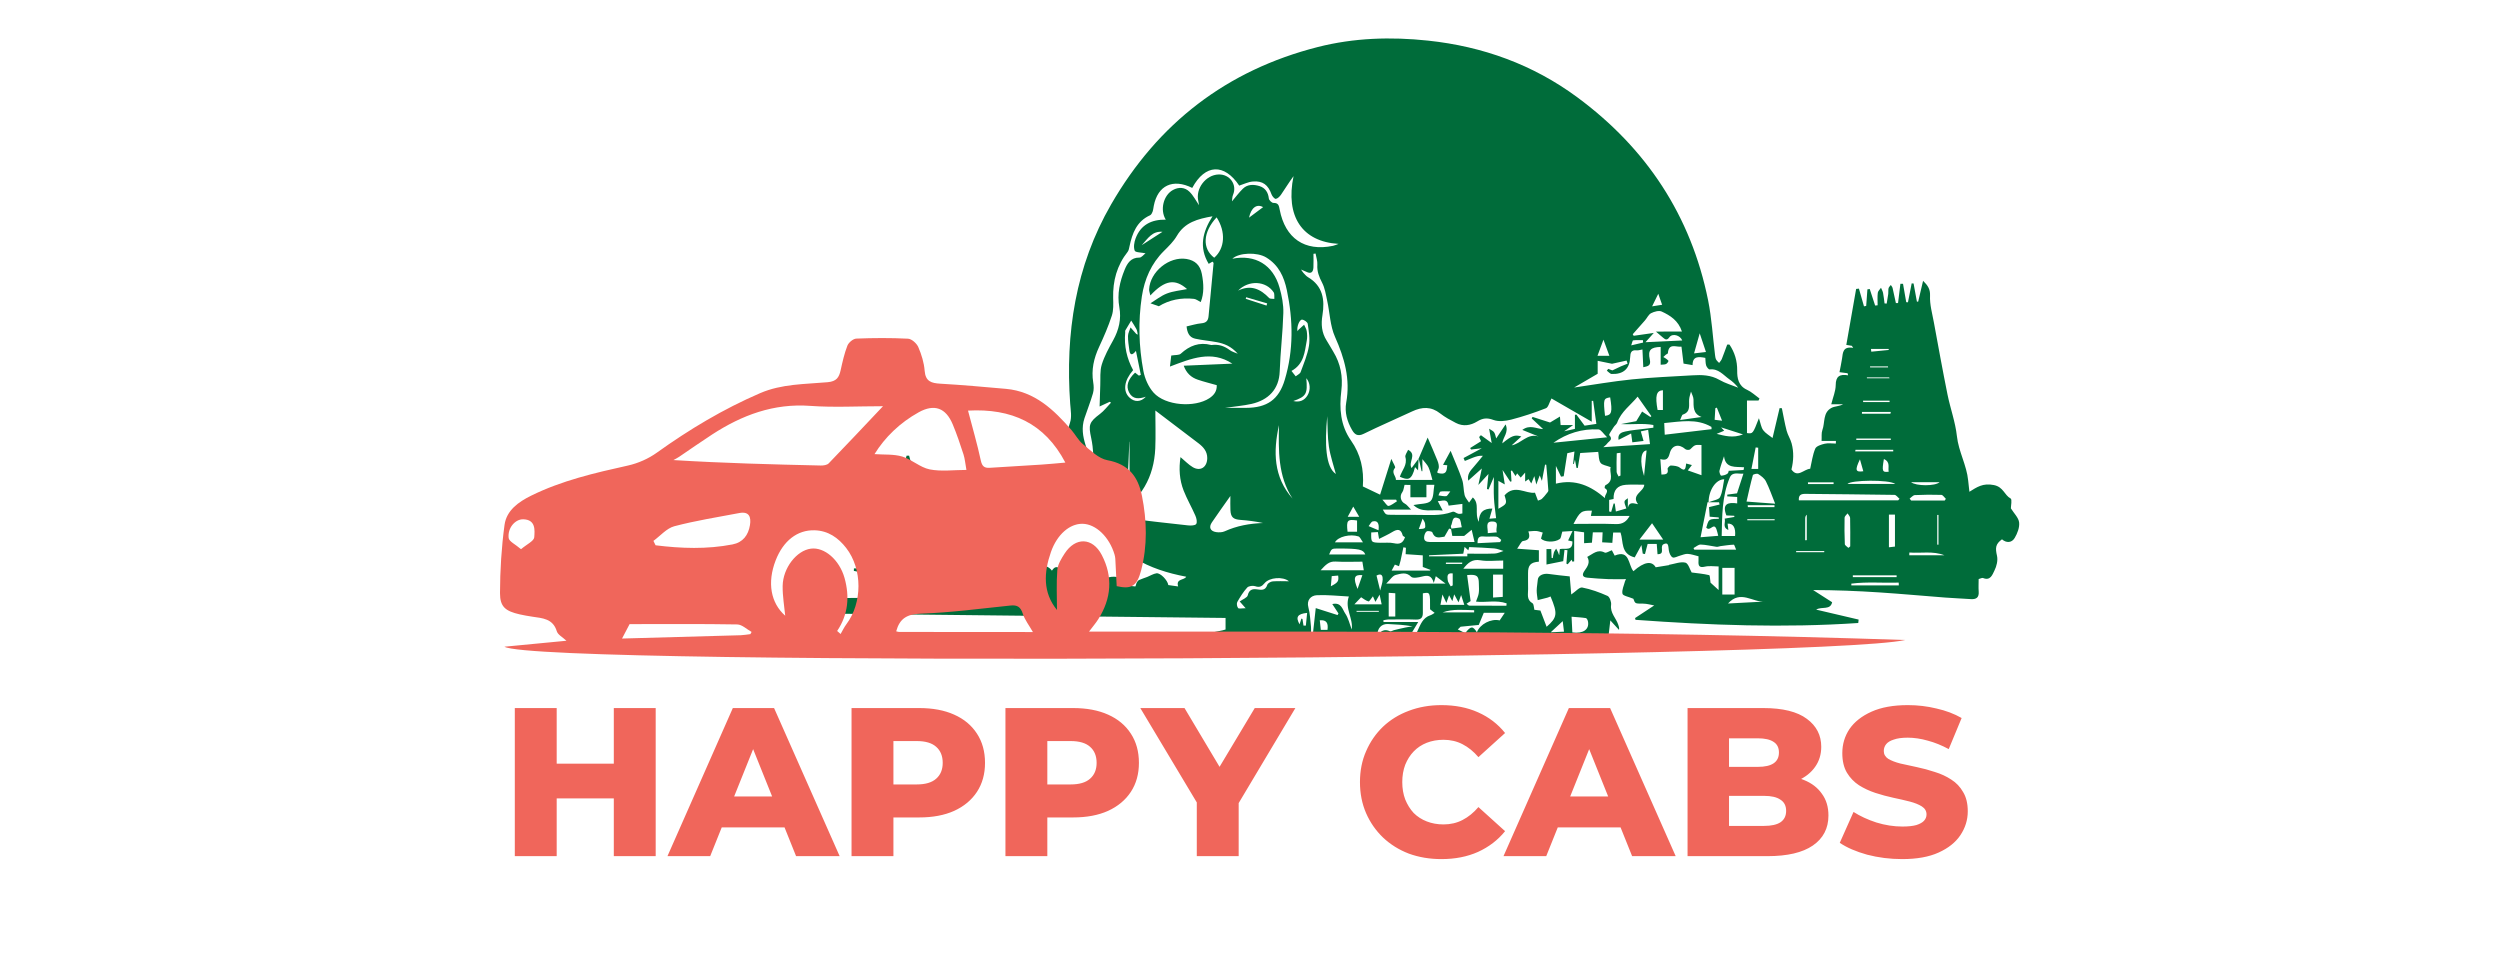
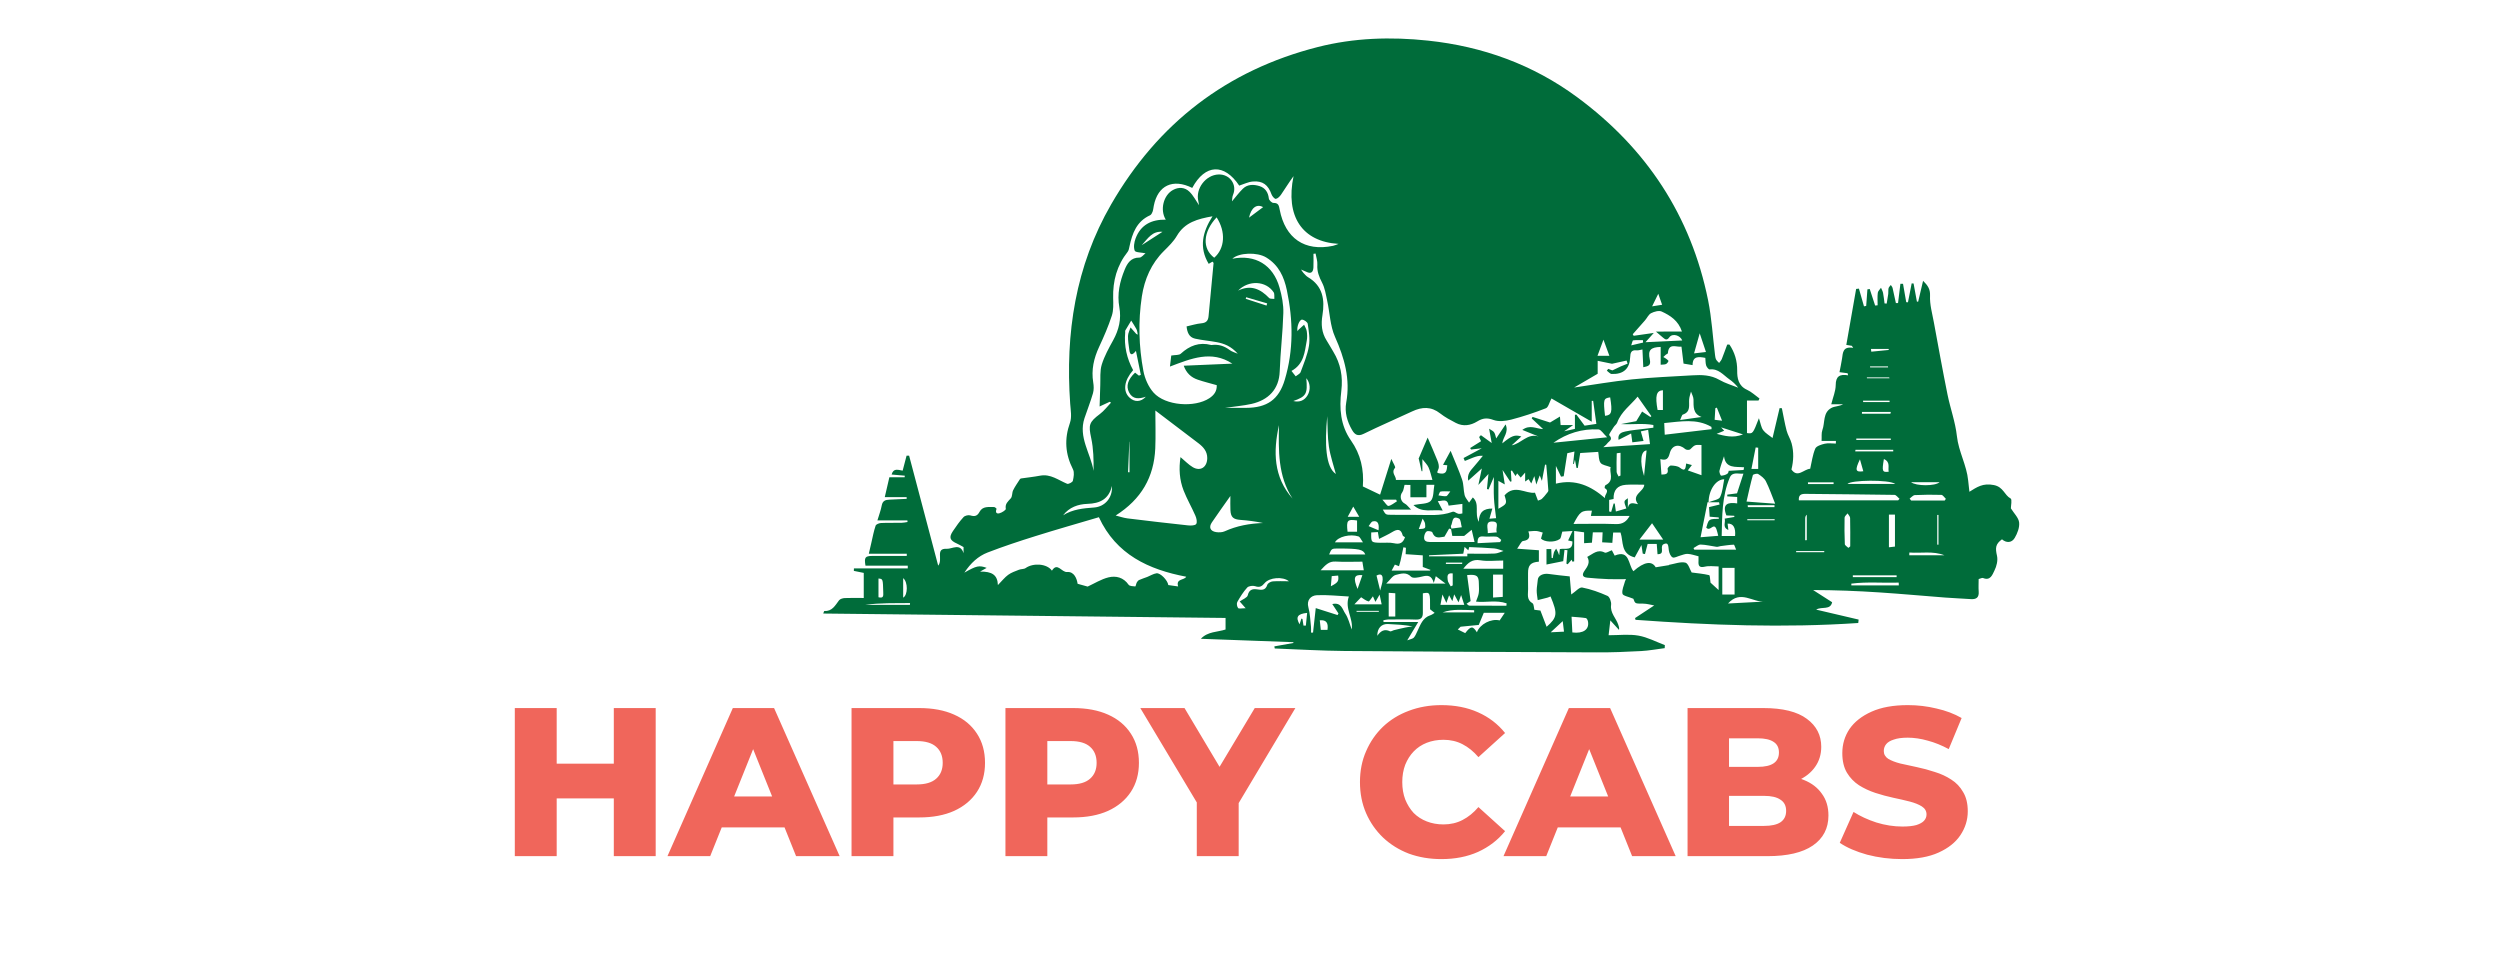
<svg xmlns="http://www.w3.org/2000/svg" width="130" height="50" viewBox="0 0 130 50" fill="none">
  <path d="M89.934 17.92C90.204 18.326 90.338 18.76 90.334 19.269C90.329 19.66 90.393 20.064 90.843 20.268C91.08 20.375 91.279 20.568 91.494 20.722C91.477 20.757 91.459 20.792 91.442 20.829C91.249 20.829 91.055 20.829 90.843 20.829C90.843 21.418 90.843 21.968 90.843 22.519C91.148 22.563 91.148 22.563 91.464 21.747C91.551 22.008 91.576 22.216 91.683 22.366C91.802 22.528 91.997 22.635 92.172 22.776C92.297 22.243 92.418 21.731 92.539 21.222C92.578 21.224 92.618 21.224 92.657 21.227C92.739 21.617 92.804 22.012 92.905 22.398C92.965 22.625 93.105 22.831 93.164 23.057C93.285 23.504 93.267 23.959 93.155 24.413C93.474 24.874 93.796 24.398 94.13 24.375C94.211 24.022 94.255 23.656 94.393 23.329C94.45 23.195 94.705 23.116 94.885 23.074C95.069 23.03 95.271 23.066 95.464 23.066C95.466 23.019 95.466 22.973 95.468 22.927C95.205 22.927 94.944 22.927 94.722 22.927C94.735 22.714 94.705 22.526 94.762 22.368C94.909 21.975 94.777 21.453 95.238 21.209C95.409 21.119 95.635 21.134 95.839 21.023C95.626 21.023 95.416 21.023 95.225 21.023C95.315 20.656 95.455 20.34 95.457 20.024C95.46 19.57 95.661 19.441 96.102 19.517C96.094 19.48 96.083 19.445 96.074 19.408C95.929 19.388 95.784 19.37 95.653 19.353C95.697 19.122 95.751 18.883 95.787 18.642C95.83 18.332 95.83 17.999 96.366 18.089C96.342 18.054 96.317 18.018 96.296 17.983C96.192 17.966 96.087 17.948 96.008 17.935C96.177 16.968 96.348 15.998 96.519 15.025C96.568 15.019 96.616 15.012 96.664 15.008C96.752 15.315 96.84 15.622 96.927 15.93C96.965 15.923 97.004 15.914 97.042 15.908C97.064 15.62 97.083 15.335 97.105 15.047C97.145 15.041 97.186 15.034 97.226 15.028C97.32 15.315 97.412 15.6 97.507 15.888C97.551 15.883 97.592 15.879 97.636 15.875C97.636 15.657 97.619 15.44 97.645 15.225C97.656 15.133 97.755 15.052 97.812 14.964C97.849 15.052 97.9 15.14 97.919 15.232C97.954 15.412 97.972 15.596 97.996 15.778C98.033 15.78 98.071 15.785 98.108 15.787C98.134 15.62 98.167 15.451 98.189 15.282C98.202 15.186 98.183 15.082 98.205 14.988C98.22 14.927 98.281 14.876 98.323 14.819C98.356 14.872 98.402 14.922 98.415 14.979C98.477 15.238 98.529 15.497 98.586 15.758C98.624 15.758 98.661 15.761 98.698 15.761C98.74 15.427 98.782 15.091 98.821 14.758C98.867 14.758 98.911 14.758 98.957 14.758C99.012 15.076 99.069 15.396 99.124 15.714C99.155 15.717 99.183 15.717 99.214 15.719C99.278 15.392 99.344 15.063 99.407 14.736C99.44 14.738 99.473 14.74 99.506 14.742C99.563 15.056 99.62 15.37 99.679 15.684C99.701 15.684 99.723 15.684 99.745 15.686C99.831 15.324 99.914 14.962 100 14.602C100.243 14.841 100.377 15.036 100.362 15.37C100.34 15.831 100.476 16.3 100.561 16.763C100.792 18.014 101.018 19.267 101.27 20.514C101.417 21.24 101.68 21.949 101.759 22.679C101.847 23.487 102.269 24.191 102.345 24.988C102.365 25.183 102.387 25.378 102.409 25.572C102.795 25.334 103.109 25.106 103.682 25.223C104.182 25.323 104.224 25.745 104.553 25.922C104.636 25.969 104.566 26.3 104.566 26.434C104.731 26.699 104.965 26.921 104.994 27.165C105.025 27.424 104.906 27.733 104.766 27.97C104.608 28.24 104.325 28.24 104.103 28.044C103.761 28.295 103.75 28.49 103.844 28.902C103.899 29.139 103.824 29.445 103.71 29.671C103.609 29.872 103.506 30.217 103.12 30.057C103.069 30.035 102.988 30.087 102.89 30.111C102.89 30.322 102.876 30.546 102.892 30.765C102.914 31.066 102.773 31.171 102.492 31.154C102.045 31.125 101.597 31.106 101.149 31.073C100.006 30.985 98.865 30.88 97.722 30.805C96.579 30.73 95.433 30.684 94.281 30.682C94.599 30.886 94.92 31.09 95.271 31.316C95.183 31.746 94.727 31.523 94.441 31.7C95.192 31.876 95.92 32.047 96.649 32.218C96.642 32.277 96.636 32.337 96.629 32.396C92.765 32.657 88.905 32.512 85.047 32.231C85.039 32.2 85.032 32.17 85.023 32.139C85.346 31.926 85.668 31.713 86.019 31.483C85.844 31.452 85.64 31.389 85.436 31.389C85.03 31.386 85.03 31.4 84.935 31.136C84.692 31.031 84.394 30.983 84.369 30.875C84.325 30.678 84.446 30.447 84.499 30.23C84.505 30.204 84.521 30.182 84.554 30.116C84.222 30.116 83.924 30.125 83.628 30.114C83.261 30.098 82.897 30.076 82.533 30.039C82.265 30.011 82.263 29.864 82.401 29.671C82.555 29.455 82.704 29.234 82.537 28.959C82.831 28.808 83.07 28.54 83.445 28.733C83.522 28.773 83.676 28.661 83.816 28.613C83.862 28.701 83.909 28.791 83.963 28.892C84.76 28.56 84.659 29.374 84.938 29.703C85.508 29.194 85.903 29.159 86.096 29.499C86.346 29.458 86.566 29.422 86.787 29.387C86.787 29.383 86.787 29.379 86.787 29.372C87.073 29.324 87.376 29.197 87.637 29.256C87.79 29.291 87.878 29.62 87.966 29.769C88.258 29.809 88.572 29.835 88.876 29.907C88.923 29.918 88.92 30.136 88.947 30.298C89.045 30.388 89.197 30.526 89.368 30.682C89.368 30.3 89.368 29.914 89.368 29.455C89.14 29.455 88.885 29.412 88.657 29.466C88.339 29.543 88.308 29.398 88.323 29.157C88.328 29.076 88.323 28.995 88.323 28.927C88.119 28.878 87.944 28.812 87.762 28.802C87.632 28.793 87.496 28.856 87.365 28.892C87.231 28.927 87.064 29.03 86.974 28.984C86.871 28.931 86.798 28.751 86.779 28.617C86.746 28.396 86.772 28.154 86.48 28.312C86.302 28.468 86.603 28.821 86.191 28.819C86.175 28.628 86.164 28.457 86.151 28.284C85.976 28.284 85.824 28.284 85.677 28.284C85.629 28.468 85.583 28.639 85.539 28.812C85.499 28.804 85.46 28.797 85.423 28.788C85.398 28.63 85.374 28.472 85.355 28.343C85.243 28.549 85.122 28.769 85.004 28.986C84.257 28.791 84.429 28.165 84.268 27.691C84.161 27.691 84.036 27.691 83.884 27.691C83.869 27.864 83.856 28.034 83.841 28.229C83.66 28.218 83.5 28.209 83.312 28.2C83.32 28.025 83.327 27.864 83.336 27.682C83.171 27.682 83.011 27.682 82.827 27.682C82.811 27.854 82.798 28.025 82.781 28.22C82.642 28.229 82.519 28.238 82.373 28.246C82.373 28.053 82.373 27.882 82.373 27.68C82.217 27.658 82.072 27.639 81.857 27.61C81.857 28.156 81.857 28.674 81.857 29.192C81.826 29.197 81.795 29.203 81.765 29.207C81.751 29.174 81.74 29.144 81.725 29.104C81.657 29.183 81.589 29.262 81.519 29.343C81.497 29.332 81.475 29.322 81.453 29.308C81.471 29.076 81.49 28.843 81.508 28.611C81.457 28.604 81.405 28.597 81.354 28.593C81.332 28.78 81.313 28.968 81.288 29.181C81.014 29.236 80.731 29.293 80.417 29.355C80.417 29.056 80.417 28.815 80.417 28.553C80.481 28.553 80.569 28.553 80.665 28.553C80.672 28.718 80.678 28.865 80.685 29.014C80.705 29.017 80.725 29.019 80.746 29.021C80.764 28.927 80.771 28.826 80.801 28.736C80.826 28.661 80.878 28.595 80.92 28.527C80.957 28.597 80.999 28.668 81.029 28.74C81.045 28.777 81.045 28.823 81.082 28.865C81.091 28.762 81.1 28.661 81.111 28.551C81.378 28.494 81.789 28.674 81.765 28.154C81.701 28.139 81.637 28.123 81.543 28.104C81.611 27.957 81.672 27.825 81.771 27.612C81.53 27.628 81.346 27.639 81.24 27.645C81.181 27.827 81.179 27.979 81.106 28.031C80.83 28.227 80.303 28.189 80.132 28.007C80.165 27.895 80.194 27.794 80.222 27.693C80.11 27.665 80 27.621 79.888 27.612C79.761 27.603 79.634 27.623 79.474 27.634C79.575 27.919 79.529 28.09 79.2 28.132C79.103 28.145 79.031 28.343 78.892 28.532C79.329 28.562 79.671 28.587 80.022 28.613C80.022 28.832 80.022 29.021 80.022 29.207C79.594 29.238 79.454 29.39 79.458 29.809C79.461 30.081 79.454 30.353 79.461 30.625C79.467 30.89 79.366 31.182 79.689 31.369C79.759 31.408 79.755 31.579 79.787 31.709C79.888 31.722 79.992 31.735 80.101 31.748C80.211 32.036 80.321 32.323 80.424 32.593C80.979 32.104 81.008 31.922 80.628 31.016C80.575 31.035 80.525 31.062 80.472 31.077C80.301 31.123 80.13 31.165 79.961 31.206C79.941 31.038 79.906 30.869 79.908 30.7C79.91 30.515 79.952 30.331 79.965 30.147C79.981 29.929 80.246 29.802 80.538 29.846C80.891 29.901 81.249 29.929 81.626 29.973C81.648 30.228 81.677 30.561 81.705 30.913C81.94 30.755 82.131 30.524 82.272 30.55C82.724 30.638 83.169 30.798 83.59 30.987C83.704 31.038 83.797 31.303 83.777 31.454C83.72 31.876 84.034 32.137 84.148 32.481C84.176 32.565 84.209 32.646 84.189 32.756C84.051 32.604 83.913 32.453 83.737 32.26C83.707 32.523 83.683 32.74 83.647 33.032C84.203 33.032 84.714 32.966 85.199 33.052C85.671 33.135 86.116 33.374 86.572 33.546C86.57 33.598 86.566 33.651 86.564 33.704C86.156 33.756 85.75 33.833 85.341 33.855C84.573 33.897 83.805 33.928 83.035 33.923C78.657 33.906 74.28 33.888 69.902 33.851C68.697 33.84 67.493 33.767 66.286 33.721C66.279 33.686 66.273 33.649 66.266 33.611C66.595 33.552 66.924 33.493 67.254 33.436C67.254 33.423 67.254 33.41 67.256 33.394C65.652 33.335 64.048 33.276 62.444 33.217C62.808 32.83 63.308 32.874 63.729 32.734C63.729 32.536 63.729 32.358 63.729 32.133C56.771 32.056 49.804 31.981 42.809 31.904C42.839 31.825 42.852 31.77 42.861 31.773C43.272 31.797 43.427 31.485 43.629 31.218C43.686 31.143 43.827 31.103 43.932 31.099C44.248 31.084 44.564 31.095 44.915 31.095C44.915 30.647 44.915 30.217 44.915 29.791C44.729 29.754 44.564 29.719 44.4 29.686C44.402 29.642 44.402 29.6 44.404 29.556C45.337 29.556 46.269 29.556 47.204 29.556C47.204 29.51 47.204 29.464 47.204 29.416C46.467 29.416 45.729 29.416 45.005 29.416C44.933 28.986 44.985 28.913 45.35 28.909C45.951 28.905 46.55 28.907 47.151 28.907C47.151 28.869 47.153 28.832 47.153 28.795C46.482 28.795 45.808 28.795 45.178 28.795C45.233 28.56 45.271 28.389 45.312 28.216C45.38 27.922 45.435 27.621 45.532 27.336C45.556 27.263 45.712 27.202 45.81 27.197C46.164 27.18 46.519 27.193 46.875 27.186C46.98 27.184 47.085 27.16 47.191 27.145C47.188 27.116 47.186 27.088 47.184 27.059C46.675 27.059 46.166 27.059 45.626 27.059C45.709 26.778 45.804 26.535 45.85 26.285C45.894 26.043 46.039 25.988 46.247 25.982C46.548 25.973 46.846 25.956 47.147 25.94C47.147 25.909 47.147 25.881 47.145 25.85C46.776 25.85 46.405 25.85 46.008 25.85C46.093 25.477 46.17 25.15 46.247 24.817C46.537 24.817 46.789 24.817 47.041 24.817C47.044 24.79 47.046 24.762 47.048 24.735C46.831 24.716 46.611 24.698 46.363 24.676C46.464 24.319 46.71 24.439 46.938 24.474C47.009 24.209 47.074 23.952 47.142 23.695C47.186 23.695 47.23 23.695 47.274 23.695C47.77 25.571 48.266 27.448 48.786 29.414C49.051 29.089 48.619 28.508 49.225 28.538C49.512 28.553 49.934 28.22 50.105 28.766C50.105 28.661 50.105 28.556 50.105 28.448C49.997 28.391 49.888 28.321 49.771 28.27C49.389 28.102 49.33 27.948 49.554 27.614C49.723 27.364 49.898 27.112 50.103 26.89C50.173 26.813 50.35 26.77 50.452 26.8C50.68 26.87 50.818 26.84 50.936 26.616C51.099 26.309 51.417 26.37 51.694 26.366C51.737 26.366 51.827 26.447 51.821 26.462C51.759 26.618 51.792 26.734 51.968 26.691C52.097 26.66 52.312 26.519 52.301 26.462C52.253 26.192 52.42 26.076 52.562 25.912C52.648 25.813 52.62 25.626 52.681 25.497C52.78 25.295 52.913 25.111 53.034 24.92C53.045 24.902 53.072 24.885 53.091 24.88C53.423 24.832 53.756 24.797 54.085 24.735C54.634 24.632 55.035 24.97 55.492 25.157C55.562 25.185 55.77 25.076 55.788 25.003C55.832 24.81 55.876 24.566 55.795 24.406C55.391 23.612 55.338 22.828 55.639 21.982C55.742 21.688 55.674 21.325 55.65 20.996C55.391 17.34 55.922 13.847 57.778 10.63C60.218 6.404 63.793 3.65 68.526 2.445C70.407 1.967 72.327 1.906 74.258 2.112C77.106 2.415 79.715 3.358 82.017 5.057C85.611 7.71 87.933 11.216 88.822 15.618C89.01 16.55 89.063 17.509 89.181 18.455C89.192 18.536 89.201 18.622 89.236 18.692C89.272 18.762 89.34 18.815 89.394 18.874C89.443 18.806 89.504 18.743 89.535 18.666C89.633 18.42 89.721 18.17 89.814 17.92C89.855 17.911 89.895 17.915 89.934 17.92ZM73.766 23.818L73.777 23.829C73.931 23.469 74.085 23.109 74.238 22.754C74.409 23.153 74.589 23.548 74.747 23.95C74.8 24.081 74.848 24.259 74.802 24.378C74.719 24.588 74.697 24.593 74.89 24.621C75.232 24.674 75.23 24.441 75.258 24.193C75.151 24.182 75.057 24.174 75.037 24.172C75.155 23.954 75.276 23.73 75.432 23.443C75.645 23.97 75.862 24.45 76.031 24.944C76.116 25.196 76.097 25.484 76.16 25.747C76.193 25.881 76.305 25.995 76.391 26.135C76.472 26.023 76.522 25.956 76.586 25.866C76.966 26.206 76.656 26.669 76.898 27.136C76.911 26.618 77.156 26.443 77.602 26.445C77.549 26.629 77.503 26.789 77.451 26.974C77.611 26.96 77.753 26.95 77.797 26.945C77.756 26.576 77.703 26.238 77.685 25.898C77.666 25.556 77.681 25.214 77.681 24.803C77.569 25.065 77.488 25.258 77.404 25.453C77.376 25.444 77.347 25.438 77.321 25.429C77.345 25.194 77.367 24.959 77.4 24.645C77.214 24.847 77.078 24.997 76.874 25.218C76.939 24.904 76.985 24.685 77.056 24.36C76.775 24.613 76.575 24.793 76.347 24.994C76.283 24.667 76.457 24.477 76.628 24.283C76.794 24.095 76.95 23.895 77.111 23.7C76.913 23.684 76.753 23.739 76.595 23.798C76.452 23.853 76.312 23.913 76.171 23.97C76.149 23.919 76.127 23.869 76.105 23.818C76.415 23.651 76.722 23.487 77.051 23.311C76.858 23.333 76.678 23.355 76.496 23.375C76.481 23.349 76.463 23.324 76.448 23.298C76.639 23.18 76.83 23.059 77.014 22.943C76.983 22.877 76.948 22.8 76.915 22.725C76.946 22.692 76.977 22.662 77.007 22.629C77.187 22.761 77.367 22.89 77.569 23.037C77.527 22.802 77.486 22.578 77.433 22.293C77.543 22.37 77.646 22.407 77.694 22.482C77.753 22.567 77.767 22.684 77.802 22.798C77.962 22.561 78.107 22.344 78.291 22.069C78.473 22.488 78.148 22.734 78.12 23.055C78.607 22.653 78.778 22.591 79.109 22.697C78.936 22.855 78.772 23.006 78.607 23.158C79.105 23.068 79.423 22.512 80.009 22.699C79.746 22.594 79.485 22.486 79.16 22.355C79.557 22.063 79.873 22.295 80.242 22.313C80.016 22.102 79.834 21.929 79.649 21.758C79.665 21.731 79.68 21.705 79.693 21.679C80.022 21.784 80.349 21.889 80.602 21.971C80.803 21.85 80.959 21.756 81.117 21.661C81.128 21.815 81.141 21.968 81.152 22.102C81.332 22.102 81.519 22.102 81.806 22.102C81.615 22.234 81.514 22.304 81.335 22.427C81.576 22.372 81.719 22.341 81.896 22.302C81.896 22.049 81.896 21.812 81.896 21.573C81.92 21.567 81.945 21.56 81.969 21.554C82.105 21.738 82.241 21.922 82.399 22.135C82.594 22.107 82.838 22.069 83.011 22.043C82.954 21.639 82.899 21.24 82.844 20.843C82.82 20.845 82.794 20.845 82.77 20.847C82.77 21.194 82.77 21.538 82.77 21.929C82.032 21.503 81.35 21.108 80.676 20.72C80.56 20.937 80.512 21.181 80.387 21.229C79.799 21.459 79.197 21.661 78.585 21.819C78.289 21.896 77.931 21.938 77.659 21.837C77.328 21.714 77.1 21.74 76.814 21.916C76.472 22.126 76.081 22.19 75.704 21.992C75.423 21.846 75.138 21.694 74.89 21.499C74.42 21.128 73.946 21.152 73.437 21.391C72.599 21.784 71.745 22.148 70.916 22.556C70.609 22.708 70.448 22.605 70.308 22.361C70.053 21.92 69.913 21.437 70.003 20.935C70.225 19.719 69.915 18.624 69.421 17.518C69.165 16.945 69.152 16.265 69.013 15.636C68.945 15.317 68.895 14.982 68.748 14.698C68.592 14.396 68.478 14.113 68.502 13.766C68.515 13.575 68.443 13.38 68.41 13.184C68.373 13.189 68.338 13.193 68.3 13.198C68.3 13.435 68.309 13.672 68.298 13.909C68.285 14.152 68.173 14.26 67.927 14.132C67.857 14.097 67.782 14.071 67.653 14.016C67.721 14.11 67.745 14.159 67.782 14.196C67.857 14.273 67.927 14.361 68.015 14.413C68.792 14.87 68.897 15.592 68.768 16.384C68.689 16.86 68.724 17.297 68.985 17.707C69.106 17.896 69.213 18.093 69.329 18.284C69.713 18.914 69.838 19.587 69.749 20.32C69.636 21.231 69.702 22.126 70.249 22.903C70.756 23.625 70.933 24.415 70.868 25.295C71.159 25.433 71.449 25.571 71.765 25.723C71.96 25.104 72.138 24.534 72.349 23.862C72.448 24.09 72.581 24.281 72.542 24.327C72.32 24.586 72.603 24.755 72.588 24.957C73.231 24.957 73.841 24.957 74.486 24.957C74.416 24.72 74.372 24.501 74.282 24.301C74.218 24.158 74.093 24.044 73.964 23.875C73.964 24.117 73.964 24.31 73.964 24.501C73.951 24.501 73.935 24.503 73.922 24.503C73.876 24.277 73.821 24.049 73.766 23.818ZM62.852 13.72C62.343 12.871 62.525 12.068 63.051 11.247C62.281 11.383 61.608 11.558 61.195 12.267C61.026 12.557 60.771 12.805 60.53 13.044C59.865 13.7 59.512 14.523 59.376 15.416C59.181 16.706 59.216 18.012 59.457 19.293C59.532 19.691 59.72 20.119 59.986 20.417C60.594 21.099 62.121 21.211 62.887 20.707C63.128 20.546 63.284 20.345 63.271 20.029C62.942 19.934 62.61 19.855 62.288 19.745C61.941 19.629 61.691 19.401 61.553 19.017C62.422 18.98 63.258 18.945 64.081 18.909C62.994 18.198 61.941 18.644 60.837 19.061C60.868 18.806 60.892 18.602 60.905 18.488C61.116 18.451 61.309 18.477 61.401 18.392C61.858 17.973 62.362 17.777 62.979 17.939C62.99 17.942 63.003 17.942 63.014 17.939C63.359 17.896 63.659 17.988 63.938 18.198C64.058 18.291 64.221 18.33 64.364 18.394C64.201 18.209 64.023 18.069 63.826 17.97C63.655 17.885 63.464 17.828 63.275 17.793C62.9 17.722 62.516 17.694 62.143 17.61C61.822 17.538 61.733 17.268 61.702 16.974C61.972 16.915 62.218 16.834 62.468 16.812C62.72 16.79 62.823 16.682 62.845 16.441C62.928 15.519 63.021 14.598 63.106 13.676C63.108 13.661 63.08 13.643 63.049 13.606C63.001 13.636 62.946 13.667 62.852 13.72ZM56.558 30.502C56.916 30.337 57.261 30.118 57.638 30.024C58.031 29.927 58.421 30.024 58.687 30.406C58.739 30.482 58.915 30.485 59.036 30.495C59.056 30.498 59.077 30.353 59.115 30.285C59.143 30.234 59.189 30.18 59.24 30.158C59.376 30.096 59.519 30.055 59.659 30C59.819 29.936 59.973 29.835 60.137 29.811C60.341 29.782 60.717 30.173 60.752 30.423C60.916 30.445 61.083 30.469 61.263 30.495C61.136 30.074 61.59 30.182 61.682 29.989C59.722 29.616 58.042 28.837 57.142 26.895C56.038 27.222 54.934 27.535 53.842 27.878C53.006 28.139 52.172 28.415 51.353 28.731C50.862 28.922 50.476 29.28 50.147 29.778C50.778 29.418 50.914 29.385 51.307 29.53C51.176 29.605 51.068 29.664 50.963 29.723C51.577 29.714 51.871 29.888 51.891 30.423C52.106 30.204 52.246 30.022 52.424 29.892C52.589 29.771 52.793 29.703 52.986 29.627C53.096 29.583 53.243 29.602 53.333 29.539C53.728 29.258 54.447 29.308 54.7 29.675C54.989 29.214 55.198 29.771 55.494 29.745C55.856 29.714 55.999 30.094 56.036 30.357C56.245 30.412 56.407 30.458 56.558 30.502ZM58.015 26.807C58.219 26.857 58.421 26.93 58.628 26.956C59.676 27.085 60.725 27.208 61.776 27.32C61.921 27.336 62.145 27.331 62.202 27.248C62.266 27.154 62.218 26.945 62.158 26.811C61.967 26.372 61.722 25.953 61.548 25.508C61.329 24.948 61.296 24.362 61.386 23.77C61.618 23.963 61.805 24.165 62.031 24.297C62.428 24.525 62.773 24.29 62.777 23.82C62.779 23.476 62.577 23.248 62.332 23.059C61.581 22.482 60.824 21.911 60.078 21.347C60.078 21.977 60.102 22.651 60.074 23.32C60.006 24.806 59.358 25.953 58.015 26.807ZM61.996 9.772C60.986 9.268 60.203 9.645 59.997 10.7C59.977 10.804 59.968 10.913 59.933 11.012C59.909 11.08 59.863 11.166 59.804 11.194C59.108 11.508 58.88 12.127 58.735 12.805C58.713 12.903 58.698 13.018 58.639 13.094C58.079 13.801 57.862 14.608 57.884 15.499C57.892 15.805 57.908 16.129 57.816 16.412C57.636 16.967 57.401 17.507 57.155 18.036C56.879 18.629 56.74 19.232 56.848 19.886C56.879 20.068 56.885 20.274 56.835 20.448C56.708 20.887 56.539 21.31 56.394 21.744C56.065 22.736 56.712 23.568 56.865 24.485C56.874 23.913 56.861 23.335 56.743 22.782C56.596 22.098 56.624 21.957 57.199 21.525C57.414 21.363 57.581 21.137 57.772 20.939C57.75 20.924 57.728 20.909 57.706 20.893C57.515 20.981 57.324 21.069 57.179 21.137C57.193 20.75 57.199 20.393 57.214 20.035C57.23 19.675 57.188 19.294 57.291 18.96C57.427 18.517 57.662 18.098 57.888 17.687C58.184 17.15 58.316 16.581 58.206 15.982C58.081 15.289 58.228 14.642 58.485 14.018C58.614 13.704 58.801 13.386 59.249 13.395C59.358 13.397 59.472 13.242 59.567 13.171C59.347 13.125 59.042 13.132 59.005 13.035C58.935 12.855 58.977 12.598 59.049 12.403C59.314 11.688 59.88 11.409 60.62 11.422C60.308 10.918 60.497 10.15 60.993 9.88C61.298 9.713 61.61 9.737 61.847 9.965C62.055 10.165 62.191 10.441 62.349 10.672C62.34 10.619 62.332 10.538 62.314 10.461C62.154 9.81 62.7 9.092 63.37 9.072C63.955 9.055 64.342 9.608 64.118 10.13C64.072 10.235 64.078 10.363 64.063 10.47C64.263 10.235 64.432 10.007 64.631 9.812C64.879 9.57 65.204 9.586 65.498 9.678C65.783 9.768 65.946 9.996 65.979 10.319C65.987 10.409 66.134 10.553 66.218 10.551C66.486 10.549 66.505 10.696 66.545 10.907C66.83 12.386 67.837 13.092 69.316 12.783C69.415 12.761 69.509 12.717 69.606 12.682C67.71 12.57 66.832 11.249 67.264 9.16C67.036 9.469 66.834 9.799 66.617 10.117C66.551 10.213 66.446 10.323 66.343 10.341C66.281 10.351 66.156 10.207 66.121 10.11C65.944 9.614 65.665 9.393 65.142 9.439C64.908 9.458 64.68 9.575 64.44 9.652C63.664 8.489 62.669 8.521 61.996 9.772ZM88.677 18.609C88.319 18.541 88.016 18.512 88.014 18.986C87.852 18.96 87.718 18.936 87.544 18.907C87.509 18.624 87.474 18.337 87.437 18.027C87.158 18.06 86.77 17.817 86.73 18.367C86.728 18.394 86.658 18.413 86.625 18.442C86.579 18.479 86.537 18.523 86.491 18.565C86.542 18.596 86.597 18.622 86.643 18.657C86.689 18.692 86.768 18.754 86.761 18.773C86.737 18.835 86.686 18.905 86.629 18.931C86.564 18.962 86.476 18.953 86.355 18.966C86.355 18.64 86.355 18.341 86.355 18.041C85.831 18.054 85.681 18.205 85.789 18.69C85.862 19.015 85.699 19.043 85.451 19.096C85.436 18.776 85.42 18.477 85.407 18.172C85.289 18.192 85.194 18.227 85.104 18.218C84.819 18.185 84.778 18.348 84.769 18.578C84.745 19.173 84.42 19.469 83.81 19.447C83.724 19.445 83.641 19.335 83.555 19.276C83.579 19.245 83.603 19.212 83.628 19.181C83.722 19.217 83.819 19.252 83.843 19.261C84.025 19.175 84.15 19.111 84.279 19.054C84.398 19.002 84.519 18.958 84.637 18.909C84.62 18.857 84.6 18.802 84.582 18.749C84.286 18.815 83.99 18.881 83.825 18.916C83.52 18.852 83.318 18.811 83.079 18.762C83.079 19.054 83.079 19.265 83.079 19.436C82.629 19.699 82.212 19.943 81.855 20.151C82.822 20.011 83.841 19.833 84.863 19.728C85.907 19.62 86.959 19.581 88.005 19.517C88.49 19.487 88.962 19.495 89.41 19.754C89.713 19.93 90.061 20.029 90.388 20.16C90.246 19.978 90.09 19.838 89.917 19.717C89.607 19.497 89.357 19.157 88.903 19.21C88.848 19.217 88.749 19.089 88.721 19.008C88.683 18.885 88.69 18.749 88.677 18.609ZM83.465 25.907C83.402 25.718 83.737 25.547 83.448 25.385C83.432 25.376 83.452 25.247 83.483 25.231C83.981 24.988 83.663 24.555 83.755 24.292C83.54 24.207 83.314 24.187 83.228 24.066C83.125 23.921 83.143 23.691 83.108 23.498C82.792 23.518 82.493 23.537 82.171 23.557C82.133 23.792 82.089 24.064 82.046 24.336C82.024 24.334 81.999 24.332 81.978 24.332C81.956 24.209 81.931 24.086 81.898 23.902C81.868 24.022 81.855 24.075 81.839 24.128C81.826 24.125 81.813 24.125 81.8 24.123C81.824 23.908 81.848 23.693 81.872 23.48C81.736 23.513 81.602 23.544 81.499 23.568C81.436 23.974 81.374 24.369 81.313 24.764C81.266 24.77 81.221 24.779 81.174 24.786C81.087 24.604 80.999 24.422 80.907 24.229C80.907 24.547 80.907 24.834 80.907 25.15C81.923 24.9 82.726 25.266 83.465 25.907ZM63.699 21.209C64.109 21.209 64.449 21.209 64.789 21.209C65.88 21.205 66.499 20.788 66.81 19.743C67.269 18.209 67.245 16.656 66.918 15.096C66.769 14.387 66.492 13.786 65.845 13.389C65.375 13.101 64.427 13.132 64.081 13.454C65.27 13.217 66.202 13.77 66.536 14.957C66.657 15.383 66.747 15.84 66.733 16.278C66.705 17.29 66.58 18.299 66.545 19.311C66.514 20.239 65.957 20.803 65.081 21.003C64.651 21.099 64.206 21.134 63.699 21.209ZM85.157 20.625C84.799 21.064 84.303 21.4 84.093 21.977C84.06 22.065 83.963 22.126 83.913 22.207C83.823 22.35 83.647 22.596 83.68 22.629C83.902 22.855 83.663 22.94 83.577 23.059C83.511 23.149 83.413 23.215 83.371 23.254C84.203 23.199 85.054 23.142 85.8 23.094C85.772 22.875 85.739 22.624 85.704 22.35C85.635 22.366 85.504 22.392 85.322 22.431C85.368 22.589 85.409 22.732 85.464 22.93C85.276 22.951 85.08 22.976 84.881 23C84.856 22.824 84.841 22.699 84.819 22.541C84.591 22.655 84.393 22.758 84.165 22.872C84.104 22.548 84.341 22.477 84.505 22.44C84.867 22.359 85.24 22.335 85.611 22.287C85.732 22.271 85.853 22.256 85.976 22.24C85.976 22.194 85.976 22.146 85.976 22.1C85.423 21.995 84.859 22.087 84.29 22.052C84.595 21.995 84.9 21.935 85.087 21.9C85.221 21.681 85.306 21.541 85.39 21.4C85.532 21.494 85.677 21.589 85.82 21.683C85.837 21.67 85.855 21.655 85.872 21.641C85.642 21.319 85.414 20.992 85.157 20.625ZM73.036 25.214C72.994 25.356 72.99 25.506 72.915 25.602C72.77 25.791 72.834 26.083 73.053 26.19C73.156 26.241 73.229 26.355 73.376 26.5C72.801 26.5 72.353 26.5 71.906 26.5C72.057 26.77 72.057 26.767 72.349 26.77C72.757 26.77 73.165 26.78 73.573 26.774C74.229 26.765 74.896 26.857 75.535 26.612C75.563 26.601 75.609 26.607 75.636 26.622C75.844 26.737 75.844 26.739 76.044 26.699C76.044 26.535 76.044 26.366 76.044 26.203C75.79 26.236 75.564 26.265 75.329 26.293C75.261 25.883 74.995 26.067 74.765 26.059C74.85 26.223 74.921 26.355 75.022 26.55C74.473 26.473 73.948 26.695 73.499 26.261C73.861 26.186 74.231 26.217 74.396 26.048C74.563 25.877 74.53 25.508 74.587 25.209C74.389 25.209 74.291 25.209 74.174 25.209C74.174 25.435 74.174 25.644 74.174 25.857C73.894 25.857 73.628 25.857 73.341 25.857C73.341 25.633 73.341 25.435 73.341 25.216C73.218 25.214 73.117 25.214 73.036 25.214ZM78.249 25.19C78.122 25.119 78.025 25.067 77.916 25.005C77.916 25.497 77.916 25.971 77.916 26.456C78.37 26.195 78.37 26.195 78.236 25.758C78.767 25.161 79.34 25.692 79.818 25.62C79.891 25.808 79.932 25.92 79.974 26.032C80.042 26.004 80.123 25.988 80.178 25.94C80.266 25.863 80.338 25.767 80.411 25.675C80.452 25.622 80.516 25.561 80.514 25.508C80.485 25.062 80.444 24.617 80.406 24.169C80.384 24.165 80.362 24.16 80.343 24.158C80.294 24.415 80.244 24.672 80.18 25.008C80.121 24.858 80.095 24.79 80.066 24.72C80.016 24.856 79.97 24.977 79.888 25.196C79.84 24.988 79.814 24.88 79.785 24.757C79.735 24.882 79.689 24.994 79.627 25.141C79.566 25.045 79.524 24.979 79.485 24.915C79.434 24.95 79.384 24.986 79.307 25.04C79.307 24.874 79.307 24.746 79.307 24.575C79.219 24.674 79.153 24.746 79.077 24.834C79.009 24.753 78.954 24.687 78.892 24.615C78.853 24.678 78.826 24.722 78.807 24.755C78.737 24.645 78.677 24.553 78.618 24.461C78.6 24.472 78.583 24.485 78.565 24.496C78.576 24.674 78.587 24.852 78.598 25.029C78.576 25.036 78.556 25.04 78.535 25.047C78.421 24.874 78.304 24.698 78.133 24.439C78.177 24.751 78.212 24.955 78.249 25.19ZM87.461 17.24C87.272 16.669 86.851 16.404 86.406 16.199C86.263 16.134 86.019 16.204 85.859 16.285C85.725 16.353 85.649 16.533 85.541 16.658C85.33 16.902 85.115 17.139 84.903 17.38C84.918 17.406 84.936 17.435 84.951 17.461C85.287 17.413 85.62 17.365 85.998 17.312C85.837 17.49 85.71 17.632 85.565 17.795C86.232 17.764 86.853 17.735 87.477 17.705C87.373 17.435 86.97 17.314 86.809 17.536C86.671 17.727 86.588 17.645 86.474 17.555C86.371 17.472 86.272 17.384 86.107 17.242C86.612 17.24 87.02 17.24 87.461 17.24ZM88.477 24.711C88.477 24.156 88.477 23.647 88.477 23.14C88.126 23.123 88.133 23.129 87.887 23.368C87.845 23.408 87.694 23.401 87.645 23.36C87.305 23.059 86.937 23.134 86.823 23.581C86.75 23.864 86.64 23.959 86.338 23.873C86.357 24.158 86.375 24.413 86.395 24.678C86.618 24.672 86.774 24.654 86.715 24.382C86.704 24.334 86.829 24.202 86.888 24.207C87.046 24.215 87.24 24.229 87.354 24.321C87.654 24.558 87.648 24.321 87.681 24.103C87.79 24.132 87.885 24.158 87.979 24.182C87.915 24.264 87.854 24.347 87.766 24.461C88.005 24.544 88.251 24.632 88.477 24.711ZM70.141 31.018C69.582 30.989 69.031 30.926 68.484 30.95C68.149 30.965 67.938 31.222 68.035 31.577C68.123 31.9 68.133 32.244 68.171 32.582C68.182 32.685 68.173 32.791 68.173 32.896C68.208 32.896 68.243 32.896 68.278 32.896C68.324 32.477 68.37 32.06 68.419 31.621C68.86 31.762 69.207 31.874 69.553 31.983C69.569 31.955 69.584 31.928 69.601 31.9C69.505 31.753 69.408 31.606 69.279 31.411C69.751 31.301 69.81 31.696 69.948 31.895C70.115 32.139 70.181 32.451 70.29 32.734C70.376 32.146 69.913 31.643 70.141 31.018ZM98.705 26.017C98.729 25.991 98.751 25.962 98.775 25.936C98.687 25.866 98.602 25.736 98.514 25.734C96.969 25.707 95.422 25.699 93.877 25.681C93.651 25.679 93.517 25.743 93.54 26.017C95.266 26.017 96.987 26.017 98.705 26.017ZM63.98 25.791C63.62 26.304 63.31 26.73 63.016 27.167C62.847 27.417 62.933 27.621 63.236 27.669C63.38 27.691 63.554 27.687 63.683 27.628C64.317 27.34 64.978 27.222 65.676 27.197C65.29 27.114 64.899 27.064 64.508 27.035C64.129 27.006 64.001 26.899 63.982 26.524C63.971 26.313 63.98 26.102 63.98 25.791ZM84.025 26.598C84.225 26.541 84.398 26.491 84.571 26.44C84.429 26.056 84.429 26.056 84.648 25.907C84.648 26.078 84.648 26.238 84.648 26.399C84.734 26.054 84.975 26.19 85.179 26.219C84.799 25.725 85.491 25.569 85.502 25.205C85.179 25.205 84.863 25.187 84.547 25.209C84.099 25.24 83.891 25.495 83.906 25.947C83.823 25.964 83.74 25.982 83.676 25.995C83.676 26.214 83.676 26.405 83.676 26.596C83.711 26.605 83.746 26.612 83.781 26.62C83.823 26.473 83.865 26.328 83.909 26.181C83.928 26.184 83.948 26.184 83.968 26.186C83.987 26.317 84.003 26.447 84.025 26.598ZM90.325 25.653C90.441 25.297 90.544 24.979 90.658 24.63C90.393 24.656 90.083 24.512 89.947 24.838C89.537 25.811 89.552 26.842 89.528 27.873C89.781 27.873 90.002 27.873 90.224 27.873C90.263 27.437 90.127 27.211 89.835 27.228C89.846 27.323 89.857 27.417 89.875 27.559C89.537 27.413 89.75 27.162 89.682 26.969C89.875 26.936 90.033 26.91 90.189 26.881C90.186 26.862 90.182 26.84 90.18 26.82C90.037 26.813 89.897 26.807 89.772 26.802C89.533 26.197 89.857 26.105 90.334 26.177C90.334 26.039 90.334 25.942 90.334 25.843C90.143 25.833 89.98 25.822 89.818 25.811C89.818 25.78 89.818 25.751 89.818 25.721C89.991 25.694 90.169 25.672 90.325 25.653ZM92.308 26.192C92.133 25.76 92.006 25.381 91.826 25.027C91.747 24.871 91.578 24.746 91.424 24.648C91.365 24.61 91.161 24.663 91.148 24.709C91.025 25.154 90.928 25.607 90.819 26.081C91.117 26.105 91.338 26.122 91.558 26.138C91.78 26.155 92.001 26.171 92.308 26.192ZM63.264 11.302C62.549 12.072 62.505 12.923 63.139 13.402C63.694 12.921 63.754 12.059 63.264 11.302ZM84.74 26.829C84.058 26.829 83.397 26.829 82.726 26.829C82.741 26.745 82.759 26.651 82.778 26.555C82.236 26.539 82.16 26.596 81.822 27.244C82.552 27.244 83.292 27.224 84.029 27.252C84.393 27.265 84.591 27.103 84.74 26.829ZM86.566 22.605C87.397 22.506 88.201 22.412 89.002 22.317C88.999 22.278 88.997 22.238 88.995 22.199C88.218 21.744 87.384 21.924 86.54 21.999C86.548 22.216 86.557 22.412 86.566 22.605ZM59.584 20.63C59.214 20.753 58.898 20.772 58.709 20.399C58.542 20.072 58.652 19.728 59.025 19.377C59.091 19.43 59.156 19.48 59.222 19.533C59.255 19.52 59.29 19.506 59.323 19.495C59.242 19.102 59.163 18.708 59.069 18.245C58.851 18.525 58.757 18.438 58.726 18.209C58.693 17.964 58.652 17.718 58.656 17.472C58.658 17.323 58.742 17.176 58.788 17.027C58.886 17.139 58.983 17.25 59.082 17.36C59.093 17.373 59.115 17.376 59.165 17.4C59.139 17.288 59.135 17.191 59.093 17.112C59.014 16.961 58.913 16.818 58.823 16.671C58.72 16.842 58.614 17.011 58.516 17.183C58.5 17.209 58.516 17.253 58.511 17.288C58.445 17.986 58.593 18.642 58.922 19.247C58.448 19.792 58.38 20.342 58.733 20.674C58.992 20.919 59.323 20.915 59.584 20.63ZM74.348 29.671C74.363 29.66 74.379 29.648 74.392 29.637C74.264 29.589 74.135 29.539 73.984 29.482C73.984 29.293 73.984 29.093 73.984 28.878C73.672 28.856 73.382 28.837 73.093 28.817C73.097 28.727 73.104 28.606 73.108 28.485C73.064 28.477 73.02 28.468 72.976 28.459C72.928 28.692 72.882 28.922 72.829 29.155C72.807 29.251 72.777 29.346 72.748 29.442C72.678 29.414 72.606 29.387 72.533 29.359C72.491 29.436 72.439 29.534 72.364 29.673C73.042 29.671 73.694 29.671 74.348 29.671ZM76.472 31.255C76.417 31.29 76.34 31.343 76.261 31.393C76.309 31.428 76.358 31.492 76.408 31.494C77.049 31.5 77.69 31.498 78.333 31.498C78.337 31.457 78.339 31.417 78.344 31.375C77.811 31.185 77.229 31.347 76.751 31.283C76.808 31.119 76.876 30.985 76.895 30.842C76.92 30.68 76.902 30.513 76.9 30.346C76.898 29.94 76.794 29.855 76.29 29.905C76.351 30.353 76.41 30.8 76.472 31.255ZM74.662 29.962C74.626 30.081 74.607 30.149 74.556 30.313C74.442 29.899 74.225 29.91 73.953 29.98C73.766 30.028 73.47 30.087 73.38 29.993C73.119 29.719 72.832 29.839 72.586 29.894C72.415 29.932 72.285 30.155 72.085 30.346C73.156 30.346 74.113 30.346 75.168 30.346C74.96 30.186 74.824 30.085 74.662 29.962ZM76.676 28.183C76.628 27.981 76.577 27.766 76.527 27.549C76.408 27.645 76.29 27.742 76.136 27.869C75.969 27.869 75.739 27.869 75.52 27.869C75.495 27.739 75.476 27.63 75.456 27.522C75.423 27.509 75.388 27.498 75.355 27.485C75.28 27.617 75.204 27.748 75.111 27.908C74.905 27.922 74.622 28.066 74.482 27.682C74.464 27.632 74.253 27.592 74.188 27.634C74.109 27.685 74.062 27.825 74.054 27.93C74.038 28.126 74.166 28.183 74.348 28.183C75.083 28.178 75.818 28.183 76.676 28.183ZM73.176 33.298C73.349 33.23 73.461 33.219 73.518 33.157C73.602 33.065 73.646 32.938 73.703 32.824C73.863 32.492 73.973 32.124 74.383 31.992C74.462 31.968 74.53 31.911 74.602 31.869C74.528 31.81 74.451 31.751 74.363 31.683C74.37 30.787 74.37 30.787 73.988 30.853C73.988 31.191 73.988 31.534 73.988 31.874C73.988 32.115 73.891 32.229 73.624 32.218C73.139 32.198 72.654 32.212 72.169 32.214C72.09 32.214 72.013 32.242 71.934 32.255C71.936 32.284 71.941 32.315 71.943 32.343C72.522 32.343 73.101 32.343 73.749 32.343C73.551 32.67 73.391 32.936 73.176 33.298ZM83.571 22.739C83.375 22.554 83.252 22.337 83.121 22.33C82.272 22.287 81.49 22.526 80.779 23.022C81.675 22.932 82.557 22.842 83.571 22.739ZM89.559 29.528C89.559 29.989 89.559 30.441 89.559 30.915C89.796 30.915 90.013 30.915 90.198 30.915C90.198 30.45 90.198 29.997 90.198 29.528C89.969 29.528 89.776 29.528 89.559 29.528ZM68.673 29.653C69.468 29.653 70.183 29.653 70.916 29.653C70.889 29.488 70.87 29.365 70.843 29.207C70.37 29.207 69.909 29.229 69.452 29.201C69.108 29.179 68.928 29.376 68.673 29.653ZM74.315 28.874C74.313 28.892 74.311 28.911 74.306 28.929C74.969 28.929 75.634 28.929 76.301 28.929C76.301 28.856 76.301 28.799 76.301 28.791C76.794 28.791 77.262 28.802 77.729 28.784C77.883 28.777 78.032 28.698 78.183 28.65C78.023 28.604 77.863 28.534 77.701 28.518C77.275 28.481 76.849 28.47 76.4 28.448C76.4 28.446 76.377 28.527 76.353 28.617C76.281 28.551 76.228 28.503 76.158 28.437C76.13 28.582 76.11 28.69 76.09 28.793C75.482 28.821 74.899 28.848 74.315 28.874ZM71.649 27.667C71.522 27.674 71.412 27.68 71.304 27.687C71.293 28.209 71.296 28.211 71.778 28.224C72.015 28.231 72.259 28.198 72.485 28.248C72.783 28.317 72.961 28.24 73.06 27.933C73.025 27.906 72.952 27.882 72.941 27.843C72.851 27.487 72.66 27.505 72.395 27.667C72.189 27.794 71.963 27.893 71.71 28.023C71.682 27.86 71.666 27.772 71.649 27.667ZM78.166 29.148C77.749 29.148 77.354 29.199 76.979 29.135C76.566 29.065 76.342 29.251 76.092 29.574C76.81 29.574 77.481 29.574 78.166 29.574C78.166 29.429 78.166 29.313 78.166 29.148ZM89.348 27.862C89.313 27.729 89.293 27.614 89.252 27.509C89.107 27.147 88.929 27.674 88.725 27.434C88.771 27.325 88.793 27.123 88.901 27.046C89.017 26.963 89.217 26.993 89.381 26.976C89.379 26.952 89.377 26.93 89.372 26.906C89.217 26.892 89.059 26.881 88.903 26.868C88.89 26.68 88.881 26.522 88.87 26.37C89.072 26.322 89.245 26.28 89.418 26.236C89.41 26.197 89.399 26.157 89.39 26.118C89.195 26.118 88.999 26.118 88.791 26.118C88.67 26.721 88.549 27.329 88.429 27.937C88.666 27.917 88.977 27.893 89.348 27.862ZM75.952 32.589C75.904 32.637 75.855 32.683 75.805 32.732C75.932 32.795 76.059 32.859 76.191 32.922C76.487 32.543 76.582 32.538 76.799 32.879C76.955 32.453 77.54 32.152 77.982 32.262C78.076 32.121 78.166 31.985 78.247 31.867C77.885 31.867 77.479 31.867 77.156 31.867C77.047 32.133 76.955 32.352 76.895 32.497C76.518 32.532 76.235 32.56 75.952 32.589ZM67.025 30.226C66.718 29.971 66.007 30.017 65.753 30.331C65.619 30.495 65.491 30.561 65.27 30.482C65.149 30.441 64.932 30.469 64.855 30.553C64.653 30.776 64.489 31.038 64.339 31.303C64.296 31.382 64.322 31.549 64.383 31.619C64.425 31.669 64.579 31.628 64.774 31.628C64.627 31.461 64.55 31.375 64.465 31.277C64.62 31.163 64.855 31.081 64.884 30.954C64.949 30.66 65.136 30.616 65.349 30.645C65.595 30.678 65.799 30.722 65.9 30.41C65.926 30.327 66.077 30.241 66.178 30.232C66.457 30.21 66.742 30.226 67.025 30.226ZM67.157 19.289C67.232 19.386 67.304 19.476 67.376 19.568C67.464 19.495 67.596 19.441 67.631 19.351C67.796 18.903 67.989 18.455 68.065 17.988C68.127 17.617 68.057 17.22 68.002 16.84C67.989 16.75 67.811 16.625 67.708 16.621C67.563 16.616 67.416 17.024 67.473 17.224C67.497 17.189 67.508 17.161 67.53 17.141C67.622 17.055 67.719 16.97 67.813 16.886C67.861 16.998 67.934 17.106 67.951 17.222C67.975 17.384 67.982 17.555 67.951 17.716C67.842 18.295 67.817 18.925 67.157 19.289ZM67.212 25.927C66.444 24.746 66.483 23.425 66.507 22.107C66.202 23.485 66.22 24.801 67.212 25.927ZM77.639 29.879C77.639 30.296 77.639 30.675 77.639 31.073C77.828 31.059 77.986 31.049 78.144 31.038C78.144 30.629 78.144 30.261 78.144 29.879C77.966 29.879 77.815 29.879 77.639 29.879ZM64.381 15.111C65.039 14.791 65.544 15.025 65.996 15.497C66.047 15.55 66.174 15.53 66.266 15.543C66.255 15.427 66.286 15.284 66.229 15.197C65.832 14.604 64.939 14.547 64.381 15.111ZM81.762 32.887C82.333 32.96 82.647 32.729 82.576 32.323C82.566 32.255 82.513 32.148 82.467 32.141C82.234 32.104 81.995 32.093 81.721 32.069C81.734 32.376 81.749 32.637 81.762 32.887ZM98.224 26.759C98.224 27.34 98.224 27.891 98.224 28.459C98.349 28.444 98.448 28.433 98.538 28.422C98.538 27.851 98.538 27.312 98.538 26.759C98.428 26.759 98.338 26.759 98.224 26.759ZM85.907 27.208C85.677 27.507 85.475 27.77 85.251 28.06C85.675 28.06 86.039 28.06 86.487 28.06C86.274 27.746 86.101 27.494 85.907 27.208ZM90.279 28.584C90.226 28.47 90.189 28.323 90.158 28.323C89.923 28.332 89.691 28.369 89.458 28.4C89.392 28.409 89.324 28.444 89.263 28.435C88.986 28.398 88.714 28.325 88.438 28.317C88.315 28.312 88.188 28.433 88.062 28.499C88.076 28.527 88.091 28.553 88.104 28.582C88.806 28.584 89.511 28.584 90.279 28.584ZM55.281 26.796C55.777 26.48 56.334 26.432 56.894 26.39C57.456 26.348 57.862 25.883 57.822 25.269C57.658 25.953 57.203 26.181 56.547 26.201C56.065 26.217 55.599 26.375 55.281 26.796ZM88.846 26.118C89.087 26.017 89.375 25.988 89.443 25.85C89.579 25.571 89.594 25.236 89.66 24.922C89.247 24.92 88.855 25.451 88.846 26.118ZM70.995 28.832C70.887 28.569 70.674 28.525 69.621 28.523C69.244 28.521 69.244 28.521 69.114 28.832C69.749 28.832 70.365 28.832 70.995 28.832ZM87.367 21.841C87.801 21.78 88.141 21.731 88.481 21.683C88.021 21.514 88.069 21.139 88.062 20.775C88.06 20.636 87.977 20.5 87.931 20.362C87.898 20.496 87.847 20.63 87.836 20.764C87.812 21.064 87.935 21.413 87.509 21.558C87.455 21.576 87.433 21.705 87.367 21.841ZM89.649 23.724C89.568 23.974 89.473 24.222 89.412 24.479C89.392 24.558 89.469 24.735 89.495 24.735C89.607 24.731 89.737 24.698 89.827 24.632C89.888 24.586 89.892 24.468 89.888 24.483C90.18 24.468 90.421 24.454 90.665 24.439C90.674 24.393 90.685 24.345 90.693 24.299C90.259 24.259 89.726 24.378 89.649 23.724ZM99.3 25.927C99.326 25.96 99.354 25.995 99.381 26.028C99.962 26.028 100.544 26.028 101.125 26.028C101.145 25.999 101.165 25.969 101.185 25.94C101.106 25.868 101.029 25.736 100.95 25.734C100.491 25.718 100.032 25.723 99.574 25.745C99.48 25.749 99.39 25.863 99.3 25.927ZM96.116 28.49C96.148 28.464 96.179 28.437 96.212 28.411C96.212 27.917 96.219 27.426 96.206 26.932C96.203 26.853 96.12 26.774 96.074 26.695C96.019 26.77 95.92 26.842 95.918 26.919C95.907 27.377 95.912 27.836 95.931 28.295C95.936 28.363 96.052 28.426 96.116 28.49ZM98.558 25.166C98.224 24.926 96.225 24.959 96.067 25.166C96.912 25.166 97.735 25.166 98.558 25.166ZM75.212 31.351C75.14 31.198 75.096 31.103 75.006 30.913C74.958 31.169 74.931 31.312 74.903 31.452C75.331 31.452 75.732 31.452 76.143 31.452C76.09 31.285 76.046 31.149 75.978 30.943C75.921 31.103 75.888 31.198 75.844 31.321C75.767 31.18 75.715 31.084 75.618 30.906C75.57 31.086 75.546 31.167 75.522 31.261C75.471 31.171 75.425 31.086 75.353 30.954C75.3 31.101 75.267 31.198 75.212 31.351ZM71.62 33.061C71.791 32.813 71.987 32.685 72.283 32.828C72.327 32.85 72.408 32.789 72.476 32.771C72.676 32.723 72.878 32.672 73.079 32.631C73.204 32.604 73.33 32.591 73.455 32.571C73.02 32.492 72.594 32.47 72.171 32.449C71.842 32.433 71.612 32.666 71.62 33.061ZM72.555 30.849C72.45 30.842 72.342 30.836 72.213 30.827C72.213 31.259 72.213 31.654 72.213 32.06C72.333 32.06 72.436 32.06 72.555 32.06C72.555 31.659 72.555 31.272 72.555 30.849ZM69.417 28.2C69.906 28.2 70.341 28.2 70.874 28.2C70.771 28.06 70.723 27.922 70.639 27.893C70.214 27.757 69.588 27.897 69.417 28.2ZM69.016 21.641C68.882 23.083 68.926 24.286 69.465 24.648C69.356 24.229 69.18 23.73 69.103 23.219C69.026 22.703 69.042 22.17 69.016 21.641ZM78.008 28.189C78.028 28.152 78.045 28.115 78.065 28.077C77.984 28.018 77.905 27.915 77.817 27.906C77.595 27.882 77.367 27.922 77.146 27.897C76.88 27.869 76.827 27.996 76.834 28.246C77.24 28.227 77.624 28.207 78.008 28.189ZM91.76 31.281C91.152 31.34 90.509 30.654 89.857 31.382C90.54 31.345 91.15 31.314 91.76 31.281ZM96.486 23.39C96.482 23.419 96.475 23.445 96.471 23.474C97.129 23.474 97.79 23.474 98.448 23.474C98.448 23.445 98.448 23.419 98.448 23.39C97.794 23.39 97.14 23.39 96.486 23.39ZM70.429 31.424C70.903 31.424 71.366 31.424 71.846 31.424C71.811 31.264 71.785 31.134 71.739 30.921C71.64 31.09 71.587 31.185 71.522 31.297C71.469 31.178 71.429 31.092 71.392 31.007C71.3 31.116 71.206 31.288 71.162 31.274C71.019 31.235 70.894 31.128 70.778 31.057C70.696 31.143 70.587 31.257 70.429 31.424ZM86.472 20.292C86.129 20.309 86.059 20.584 86.195 21.321C86.281 21.321 86.368 21.321 86.472 21.321C86.472 20.977 86.472 20.649 86.472 20.292ZM89.265 22.561C89.675 22.66 90.108 22.798 90.638 22.589C90.204 22.449 89.851 22.337 89.498 22.223C89.55 22.282 89.605 22.339 89.658 22.398C89.537 22.447 89.418 22.497 89.265 22.561ZM98.738 30.441C98.736 30.392 98.736 30.344 98.733 30.296C97.913 30.322 97.09 30.243 96.269 30.349C96.269 30.379 96.269 30.41 96.271 30.441C97.092 30.441 97.915 30.441 98.738 30.441ZM70.567 27.649C70.567 27.448 70.567 27.255 70.567 27.066C70.062 26.987 70.005 27.055 70.073 27.649C70.229 27.649 70.387 27.649 70.567 27.649ZM83.461 21.622C83.812 21.587 83.851 21.426 83.729 20.663C83.382 20.713 83.367 20.764 83.461 21.622ZM47.316 31.454C47.318 31.424 47.32 31.391 47.322 31.36C46.541 31.369 45.758 31.343 44.983 31.454C45.76 31.454 46.539 31.454 47.316 31.454ZM96.346 29.916C96.346 29.947 96.348 29.98 96.348 30.011C97.107 30.011 97.865 30.011 98.624 30.011C98.624 29.98 98.624 29.947 98.624 29.916C97.865 29.916 97.105 29.916 96.346 29.916ZM91.426 24.384C91.426 24.003 91.426 23.64 91.426 23.281C91.382 23.276 91.338 23.272 91.295 23.267C91.222 23.634 91.152 24 91.075 24.384C91.24 24.384 91.352 24.384 91.426 24.384ZM88.091 18.376C88.339 18.348 88.514 18.326 88.71 18.304C88.596 17.962 88.499 17.676 88.385 17.332C88.28 17.705 88.196 18.008 88.091 18.376ZM100.86 25.073C100.344 25.073 99.881 25.073 99.374 25.073C99.631 25.282 100.632 25.286 100.86 25.073ZM75.443 27.355C75.451 27.399 75.463 27.443 75.471 27.487C75.651 27.463 75.833 27.441 76.013 27.417C75.967 27.261 75.967 27.011 75.868 26.965C75.474 26.774 75.557 27.186 75.443 27.355ZM85.491 24.751C85.534 24.31 85.578 23.871 85.622 23.423C85.326 23.45 85.251 23.983 85.491 24.751ZM84.268 23.546C84.178 23.557 84.073 23.564 84.071 23.572C84.062 23.891 84.053 24.211 84.064 24.531C84.067 24.615 84.132 24.696 84.167 24.777C84.2 24.762 84.233 24.746 84.266 24.729C84.268 24.347 84.268 23.963 84.268 23.546ZM83.07 18.501C83.287 18.501 83.459 18.501 83.687 18.501C83.584 18.216 83.494 17.973 83.38 17.663C83.268 17.968 83.176 18.214 83.07 18.501ZM77.363 27.724C77.512 27.711 77.659 27.698 77.837 27.682C77.74 27.485 78.004 27.138 77.628 27.119C77.194 27.094 77.387 27.47 77.363 27.724ZM99.286 28.731C99.284 28.78 99.284 28.826 99.282 28.874C99.892 28.874 100.502 28.874 101.11 28.874C100.513 28.639 99.894 28.777 99.286 28.731ZM45.681 30.083C45.681 30.41 45.681 30.737 45.681 31.057C45.955 31.13 45.933 30.967 45.929 30.8C45.911 30.103 45.914 30.103 45.681 30.083ZM98.323 22.877C98.323 22.853 98.323 22.828 98.321 22.804C97.724 22.804 97.125 22.804 96.528 22.804C96.528 22.828 96.528 22.853 96.526 22.877C97.127 22.877 97.724 22.877 98.323 22.877ZM67.971 31.871C67.464 31.92 67.363 32.091 67.578 32.464C67.609 32.365 67.64 32.266 67.673 32.165C67.69 32.172 67.71 32.181 67.728 32.187C67.745 32.301 67.765 32.418 67.782 32.532C67.824 32.532 67.866 32.53 67.905 32.53C67.925 32.312 67.947 32.097 67.971 31.871ZM98.301 21.514C98.308 21.483 98.314 21.451 98.323 21.42C97.823 21.42 97.323 21.42 96.822 21.42C96.822 21.451 96.822 21.483 96.82 21.514C97.314 21.514 97.807 21.514 98.301 21.514ZM67.251 20.854C67.589 20.933 67.833 20.821 67.993 20.555C68.162 20.276 68.133 19.901 67.927 19.666C68.002 20.481 67.929 20.614 67.251 20.854ZM90.88 26.269C90.882 26.304 90.884 26.34 90.889 26.372C91.35 26.372 91.81 26.372 92.273 26.372C92.273 26.337 92.273 26.302 92.273 26.269C91.808 26.269 91.343 26.269 90.88 26.269ZM100.737 28.323C100.759 28.323 100.779 28.323 100.801 28.321C100.801 27.808 100.801 27.294 100.801 26.778C100.779 26.778 100.759 26.776 100.737 26.776C100.737 27.292 100.737 27.808 100.737 28.323ZM75.019 31.843C75.566 31.843 76.112 31.843 76.656 31.843C76.656 31.806 76.656 31.768 76.656 31.731C76.108 31.722 75.559 31.652 75.019 31.843ZM71.684 27.575C71.73 27.197 71.625 27.061 71.385 27.112C71.3 27.129 71.241 27.272 71.168 27.358C71.326 27.426 71.482 27.489 71.684 27.575ZM96.879 20.834C96.881 20.858 96.881 20.882 96.884 20.906C97.342 20.906 97.801 20.906 98.26 20.906C98.257 20.882 98.257 20.858 98.255 20.834C97.799 20.834 97.338 20.834 96.879 20.834ZM46.965 30.063C46.965 30.423 46.965 30.744 46.965 31.077C47.213 30.948 47.219 30.265 46.965 30.063ZM94.858 28.714C94.86 28.694 94.86 28.674 94.863 28.654C94.376 28.654 93.888 28.654 93.401 28.654C93.399 28.674 93.399 28.694 93.397 28.714C93.884 28.714 94.371 28.714 94.858 28.714ZM90.86 27C90.86 27.017 90.86 27.035 90.86 27.053C91.334 27.053 91.806 27.053 92.28 27.053C92.28 27.035 92.282 27.017 92.282 27C91.806 27 91.334 27 90.86 27ZM81.328 32.846C81.306 32.661 81.288 32.517 81.262 32.299C81.045 32.501 80.878 32.655 80.637 32.879C80.937 32.865 81.122 32.857 81.328 32.846ZM95.348 25.17C95.348 25.139 95.348 25.111 95.345 25.08C94.902 25.08 94.459 25.08 94.013 25.08C94.013 25.111 94.016 25.139 94.016 25.17C94.461 25.17 94.904 25.17 95.348 25.17ZM93.869 28.093C93.897 28.09 93.924 28.09 93.952 28.088C93.952 27.647 93.952 27.204 93.952 26.763C93.882 26.829 93.871 26.897 93.871 26.965C93.869 27.342 93.869 27.718 93.869 28.093ZM68.682 32.754C68.792 32.754 68.912 32.754 69.029 32.754C69.077 32.42 68.994 32.22 68.629 32.255C68.647 32.42 68.662 32.569 68.682 32.754ZM71.883 25.982C72.026 26.135 72.132 26.322 72.202 26.309C72.358 26.28 72.496 26.153 72.641 26.067C72.625 26.039 72.612 26.01 72.597 25.982C72.393 25.982 72.191 25.982 71.883 25.982ZM64.949 11.319C65.18 11.146 65.441 10.951 65.682 10.771C65.355 10.586 65.059 10.795 64.949 11.319ZM97.963 23.869C97.853 24.509 97.878 24.571 98.213 24.529C98.161 24.314 98.321 24.031 97.963 23.869ZM70.843 29.907C70.409 29.868 70.356 30.048 70.593 30.625C70.681 30.37 70.76 30.147 70.843 29.907ZM96.717 23.886C96.445 24.452 96.484 24.564 96.892 24.505C96.833 24.292 96.774 24.09 96.717 23.886ZM98.253 19.669C98.249 19.653 98.242 19.64 98.237 19.625C97.849 19.625 97.463 19.625 97.075 19.625C97.077 19.64 97.081 19.653 97.083 19.669C97.474 19.669 97.865 19.669 98.253 19.669ZM75.541 29.817C75.208 29.774 75.272 30.015 75.28 30.16C75.287 30.272 75.383 30.379 75.438 30.491C75.474 30.474 75.506 30.456 75.541 30.441C75.541 30.243 75.541 30.046 75.541 29.817ZM69.204 30.485C69.575 30.296 69.626 30.221 69.584 29.929C69.474 29.938 69.362 29.949 69.25 29.958C69.235 30.14 69.222 30.291 69.204 30.485ZM70.681 26.875C70.558 26.666 70.477 26.528 70.369 26.342C70.257 26.548 70.174 26.701 70.08 26.875C70.275 26.875 70.424 26.875 70.681 26.875ZM70.538 31.764C70.541 31.781 70.541 31.799 70.543 31.814C70.929 31.814 71.315 31.814 71.701 31.814C71.699 31.797 71.697 31.779 71.697 31.764C71.311 31.764 70.925 31.764 70.538 31.764ZM86.23 15.276C86.125 15.493 86.022 15.699 85.91 15.93C86.107 15.899 86.259 15.875 86.43 15.848C86.36 15.644 86.298 15.466 86.23 15.276ZM73.777 27.513C74.124 27.491 74.135 27.489 74.104 27.233C74.093 27.14 74.021 27.055 73.977 26.967C73.918 27.129 73.858 27.294 73.777 27.513ZM89.548 21.876C89.436 21.595 89.357 21.396 89.276 21.196C89.249 21.207 89.223 21.216 89.197 21.227C89.186 21.424 89.175 21.619 89.162 21.83C89.239 21.839 89.331 21.85 89.548 21.876ZM97.29 18.146C97.296 18.194 97.303 18.24 97.307 18.288C97.61 18.258 97.913 18.229 98.216 18.198C98.213 18.181 98.209 18.163 98.207 18.146C97.902 18.146 97.597 18.146 97.29 18.146ZM75.416 25.554C75.16 25.554 75.028 25.534 74.907 25.563C74.859 25.574 74.835 25.692 74.8 25.76C74.936 25.778 75.072 25.815 75.204 25.8C75.263 25.793 75.311 25.681 75.416 25.554ZM71.769 30.706C71.824 30.476 71.892 30.309 71.899 30.14C71.906 29.971 71.866 29.776 71.579 29.929C71.638 30.175 71.697 30.416 71.769 30.706ZM59.369 12.75C59.775 12.487 60.102 12.278 60.449 12.054C59.922 12.008 59.703 12.381 59.369 12.75ZM58.658 24.555C58.685 24.555 58.709 24.558 58.735 24.558C58.735 24.029 58.735 23.502 58.735 22.973C58.733 22.973 58.731 22.971 58.726 22.971C58.704 23.498 58.682 24.027 58.658 24.555ZM75.19 29.256C75.188 29.28 75.186 29.302 75.184 29.326C75.467 29.326 75.748 29.326 76.031 29.326C76.033 29.302 76.035 29.28 76.037 29.256C75.754 29.256 75.474 29.256 75.19 29.256ZM98.18 19.105C98.178 19.087 98.176 19.072 98.176 19.054C97.865 19.054 97.553 19.054 97.241 19.054C97.243 19.072 97.243 19.087 97.246 19.105C97.557 19.105 97.869 19.105 98.18 19.105ZM65.86 15.89C65.871 15.853 65.882 15.813 65.893 15.776C65.529 15.668 65.165 15.563 64.8 15.456C64.794 15.484 64.785 15.51 64.778 15.539C65.138 15.655 65.5 15.771 65.86 15.89ZM85.44 17.814C85.438 17.773 85.436 17.731 85.434 17.689C85.262 17.689 85.091 17.676 84.924 17.7C84.887 17.705 84.87 17.839 84.823 17.959C85.08 17.9 85.26 17.858 85.44 17.814Z" fill="#006C3A" />
-   <path d="M73.769 23.817C73.761 24.013 73.752 24.208 73.739 24.46C73.653 24.366 73.62 24.329 73.581 24.287C73.403 25.02 73.19 24.961 72.793 24.792C72.896 24.456 73.197 24.18 73.08 23.767C73.052 23.664 73.168 23.519 73.221 23.39C73.699 23.638 73.212 24.026 73.401 24.34C73.539 24.153 73.66 23.993 73.78 23.831C73.78 23.828 73.769 23.817 73.769 23.817Z" fill="#006C3A" />
-   <path d="M59.818 15.364C59.789 15.228 59.75 15.136 59.754 15.048C59.8 14.128 60.801 13.319 61.698 13.466C62.146 13.54 62.407 13.79 62.495 14.24C62.596 14.754 62.618 15.263 62.438 15.708C62.304 15.642 62.201 15.555 62.087 15.541C61.424 15.467 60.799 15.594 60.259 15.925C60.092 15.866 59.95 15.816 59.824 15.772C60.088 15.61 60.362 15.386 60.678 15.263C61.014 15.133 61.389 15.103 61.727 15.032C61.108 14.482 60.573 14.554 59.818 15.364Z" fill="#006C3A" />
-   <path d="M26.23 33.629C27.291 33.527 28.354 33.424 29.455 33.319C29.254 33.13 29.009 33.008 28.954 32.827C28.753 32.164 28.209 32.148 27.685 32.068C27.464 32.033 27.243 31.998 27.027 31.948C26.291 31.78 25.998 31.562 26 30.84C26.004 29.655 26.076 28.465 26.236 27.293C26.339 26.543 26.957 26.102 27.615 25.777C29.212 24.988 30.93 24.591 32.658 24.207C33.185 24.089 33.72 23.852 34.157 23.538C35.847 22.327 37.61 21.271 39.524 20.445C40.663 19.954 41.856 19.982 43.036 19.875C43.497 19.834 43.63 19.629 43.713 19.254C43.809 18.822 43.904 18.384 44.065 17.974C44.129 17.81 44.365 17.614 44.528 17.607C45.424 17.572 46.322 17.566 47.218 17.612C47.408 17.622 47.669 17.856 47.752 18.05C47.92 18.436 48.049 18.861 48.082 19.278C48.125 19.838 48.429 19.924 48.901 19.952C50.037 20.017 51.172 20.12 52.306 20.22C53.805 20.353 54.797 21.306 55.717 22.362C55.924 22.602 56.075 22.903 56.316 23.099C56.709 23.42 57.124 23.845 57.585 23.93C58.682 24.131 59.18 24.779 59.381 25.782C59.641 27.079 59.672 28.375 59.338 29.662C59.123 30.486 58.831 30.654 58.068 30.48C58.044 30.004 58.022 29.531 57.996 29.06C57.992 28.986 57.978 28.912 57.957 28.84C57.688 27.924 56.989 27.25 56.294 27.237C55.632 27.224 54.969 27.786 54.648 28.707C54.277 29.769 54.222 30.814 54.963 31.719C54.963 31.043 54.926 30.338 54.98 29.64C55.004 29.346 55.192 29.045 55.361 28.783C55.924 27.915 56.812 27.939 57.292 28.859C57.882 29.991 57.793 31.119 57.113 32.194C56.986 32.397 56.827 32.58 56.628 32.844C70.817 32.837 84.946 32.807 99.071 33.28C94.583 34.294 27.986 34.687 26.23 33.629ZM45.916 21.123C44.59 21.123 43.357 21.195 42.136 21.106C40.23 20.966 38.585 21.585 37.035 22.591C36.456 22.966 35.892 23.365 35.32 23.751C35.224 23.817 35.119 23.867 35.018 23.924C37.643 24.085 40.165 24.15 42.686 24.207C42.824 24.209 43.008 24.183 43.093 24.094C44.022 23.136 44.933 22.161 45.916 21.123ZM50.337 21.352C50.564 22.222 50.815 23.075 51.001 23.941C51.069 24.255 51.189 24.345 51.477 24.325C52.371 24.266 53.265 24.218 54.159 24.159C54.572 24.133 54.985 24.089 55.398 24.054C54.318 21.995 52.59 21.228 50.337 21.352ZM45.475 23.614C45.964 23.651 46.467 23.607 46.915 23.74C47.413 23.889 47.841 24.307 48.342 24.408C48.943 24.528 49.587 24.436 50.254 24.436C50.193 24.1 50.175 23.858 50.103 23.633C49.932 23.106 49.755 22.576 49.541 22.065C49.183 21.21 48.589 20.988 47.776 21.437C46.797 21.98 46.012 22.741 45.475 23.614ZM53.711 32.866C53.514 32.519 53.291 32.236 53.186 31.915C53.073 31.566 52.909 31.45 52.55 31.487C50.992 31.649 49.434 31.856 47.872 31.911C47.153 31.937 46.784 32.168 46.602 32.827C46.653 32.84 46.7 32.861 46.751 32.861C49.067 32.866 51.383 32.866 53.711 32.866ZM43.532 32.811C43.591 32.864 43.652 32.916 43.711 32.968C43.812 32.798 43.895 32.615 44.013 32.458C44.847 31.35 44.856 29.596 44.002 28.495C43.589 27.963 43.062 27.592 42.352 27.575C41.463 27.551 40.73 28.12 40.335 29.138C39.883 30.303 40.081 31.359 40.831 32.017C40.785 31.533 40.691 31.003 40.698 30.473C40.711 29.533 41.425 28.626 42.166 28.53C42.868 28.438 43.65 29.106 43.917 30.057C44.185 31.021 44.111 31.95 43.532 32.811ZM33.978 28.126C34.015 28.203 34.053 28.279 34.09 28.355C35.423 28.521 36.758 28.569 38.091 28.31C38.633 28.205 38.912 27.828 38.998 27.306C39.065 26.89 38.963 26.58 38.443 26.678C37.313 26.892 36.172 27.073 35.062 27.365C34.662 27.474 34.337 27.865 33.978 28.126ZM39.02 32.975C39.039 32.938 39.061 32.901 39.083 32.861C38.834 32.724 38.587 32.475 38.336 32.471C36.487 32.438 34.636 32.454 32.739 32.454C32.65 32.626 32.508 32.896 32.346 33.204C34.415 33.147 36.467 33.09 38.521 33.032C38.687 33.025 38.853 32.995 39.02 32.975ZM27.093 28.558C27.392 28.303 27.766 28.135 27.781 27.939C27.809 27.564 27.862 27.023 27.213 27.003C26.795 26.99 26.387 27.45 26.45 27.974C26.47 28.157 26.798 28.303 27.093 28.558Z" fill="#F0665B" />
  <path d="M31.918 36.819H34.096V44.52H31.918V36.819ZM28.948 44.52H26.77V36.819H28.948V44.52ZM32.072 41.517H28.794V39.712H32.072V41.517ZM34.708 44.52L38.107 36.819H40.252L43.662 44.52H41.396L38.734 37.886H39.592L36.93 44.52H34.708ZM36.567 43.023L37.128 41.417H40.89L41.451 43.023H36.567ZM44.28 44.52V36.819H47.8C48.504 36.819 49.109 36.933 49.615 37.16C50.128 37.388 50.524 37.718 50.803 38.151C51.081 38.576 51.221 39.082 51.221 39.669C51.221 40.248 51.081 40.75 50.803 41.175C50.524 41.601 50.128 41.931 49.615 42.166C49.109 42.393 48.504 42.507 47.8 42.507H45.49L46.458 41.56V44.52H44.28ZM46.458 41.791L45.49 40.791H47.668C48.122 40.791 48.46 40.691 48.68 40.493C48.907 40.295 49.021 40.02 49.021 39.669C49.021 39.309 48.907 39.031 48.68 38.833C48.46 38.635 48.122 38.535 47.668 38.535H45.49L46.458 37.535V41.791ZM52.283 44.52V36.819H55.803C56.507 36.819 57.112 36.933 57.618 37.16C58.131 37.388 58.527 37.718 58.806 38.151C59.084 38.576 59.224 39.082 59.224 39.669C59.224 40.248 59.084 40.75 58.806 41.175C58.527 41.601 58.131 41.931 57.618 42.166C57.112 42.393 56.507 42.507 55.803 42.507H53.493L54.461 41.56V44.52H52.283ZM54.461 41.791L53.493 40.791H55.671C56.125 40.791 56.463 40.691 56.683 40.493C56.91 40.295 57.024 40.02 57.024 39.669C57.024 39.309 56.91 39.031 56.683 38.833C56.463 38.635 56.125 38.535 55.671 38.535H53.493L54.461 37.535V41.791ZM62.233 44.52V41.264L62.739 42.572L59.296 36.819H61.595L64.081 40.989H62.75L65.247 36.819H67.359L63.927 42.572L64.411 41.264V44.52H62.233ZM74.953 44.673C74.344 44.673 73.779 44.578 73.259 44.388C72.745 44.19 72.298 43.911 71.917 43.551C71.543 43.192 71.249 42.77 71.037 42.286C70.824 41.795 70.718 41.256 70.718 40.669C70.718 40.083 70.824 39.547 71.037 39.063C71.249 38.572 71.543 38.147 71.917 37.788C72.298 37.428 72.745 37.153 73.259 36.962C73.779 36.764 74.344 36.666 74.953 36.666C75.664 36.666 76.298 36.79 76.856 37.039C77.42 37.289 77.89 37.648 78.264 38.117L76.878 39.371C76.628 39.078 76.353 38.855 76.053 38.7C75.759 38.547 75.429 38.469 75.063 38.469C74.747 38.469 74.458 38.521 74.194 38.623C73.93 38.726 73.702 38.877 73.512 39.075C73.328 39.265 73.182 39.496 73.072 39.767C72.969 40.039 72.918 40.34 72.918 40.669C72.918 40.999 72.969 41.3 73.072 41.572C73.182 41.843 73.328 42.078 73.512 42.276C73.702 42.466 73.93 42.613 74.194 42.715C74.458 42.818 74.747 42.87 75.063 42.87C75.429 42.87 75.759 42.792 76.053 42.639C76.353 42.484 76.628 42.261 76.878 41.968L78.264 43.221C77.89 43.684 77.42 44.043 76.856 44.3C76.298 44.549 75.664 44.673 74.953 44.673ZM78.182 44.52L81.581 36.819H83.726L87.136 44.52H84.87L82.208 37.886H83.066L80.404 44.52H78.182ZM80.041 43.023L80.602 41.417H84.364L84.925 43.023H80.041ZM87.753 44.52V36.819H91.691C92.703 36.819 93.459 37.007 93.957 37.38C94.456 37.747 94.705 38.231 94.705 38.833C94.705 39.228 94.599 39.577 94.386 39.877C94.181 40.171 93.888 40.406 93.506 40.581C93.132 40.75 92.685 40.834 92.164 40.834L92.384 40.306C92.927 40.306 93.4 40.391 93.803 40.559C94.207 40.721 94.518 40.959 94.738 41.275C94.966 41.583 95.079 41.96 95.079 42.407C95.079 43.075 94.808 43.596 94.265 43.969C93.73 44.336 92.945 44.52 91.911 44.52H87.753ZM89.909 42.947H91.735C92.109 42.947 92.392 42.884 92.582 42.76C92.78 42.627 92.879 42.429 92.879 42.166C92.879 41.901 92.78 41.707 92.582 41.583C92.392 41.45 92.109 41.385 91.735 41.385H89.755V39.877H91.405C91.772 39.877 92.047 39.815 92.23 39.691C92.414 39.566 92.505 39.379 92.505 39.13C92.505 38.88 92.414 38.697 92.23 38.58C92.047 38.455 91.772 38.392 91.405 38.392H89.909V42.947ZM98.913 44.673C98.283 44.673 97.674 44.596 97.088 44.443C96.508 44.281 96.035 44.076 95.668 43.827L96.383 42.221C96.728 42.441 97.124 42.624 97.572 42.77C98.026 42.91 98.477 42.98 98.924 42.98C99.225 42.98 99.467 42.954 99.65 42.903C99.834 42.844 99.966 42.77 100.047 42.682C100.135 42.587 100.179 42.477 100.179 42.352C100.179 42.176 100.098 42.037 99.936 41.934C99.775 41.832 99.566 41.748 99.309 41.681C99.053 41.615 98.767 41.55 98.451 41.483C98.144 41.417 97.832 41.333 97.516 41.23C97.209 41.128 96.926 40.996 96.669 40.834C96.413 40.666 96.204 40.45 96.043 40.185C95.881 39.914 95.8 39.573 95.8 39.163C95.8 38.7 95.925 38.282 96.174 37.908C96.431 37.535 96.812 37.234 97.319 37.007C97.825 36.779 98.455 36.666 99.21 36.666C99.716 36.666 100.212 36.724 100.696 36.842C101.187 36.952 101.623 37.117 102.005 37.337L101.334 38.953C100.967 38.755 100.604 38.609 100.245 38.514C99.885 38.411 99.537 38.359 99.2 38.359C98.899 38.359 98.657 38.392 98.474 38.459C98.29 38.517 98.158 38.598 98.078 38.7C97.997 38.803 97.957 38.92 97.957 39.053C97.957 39.221 98.034 39.357 98.188 39.459C98.349 39.555 98.558 39.636 98.814 39.702C99.079 39.76 99.365 39.822 99.672 39.889C99.988 39.955 100.3 40.039 100.608 40.142C100.923 40.237 101.209 40.369 101.466 40.538C101.722 40.699 101.928 40.915 102.082 41.187C102.243 41.45 102.324 41.784 102.324 42.188C102.324 42.635 102.195 43.049 101.939 43.431C101.689 43.804 101.312 44.105 100.806 44.333C100.307 44.56 99.676 44.673 98.913 44.673Z" fill="#F0665B" />
</svg>